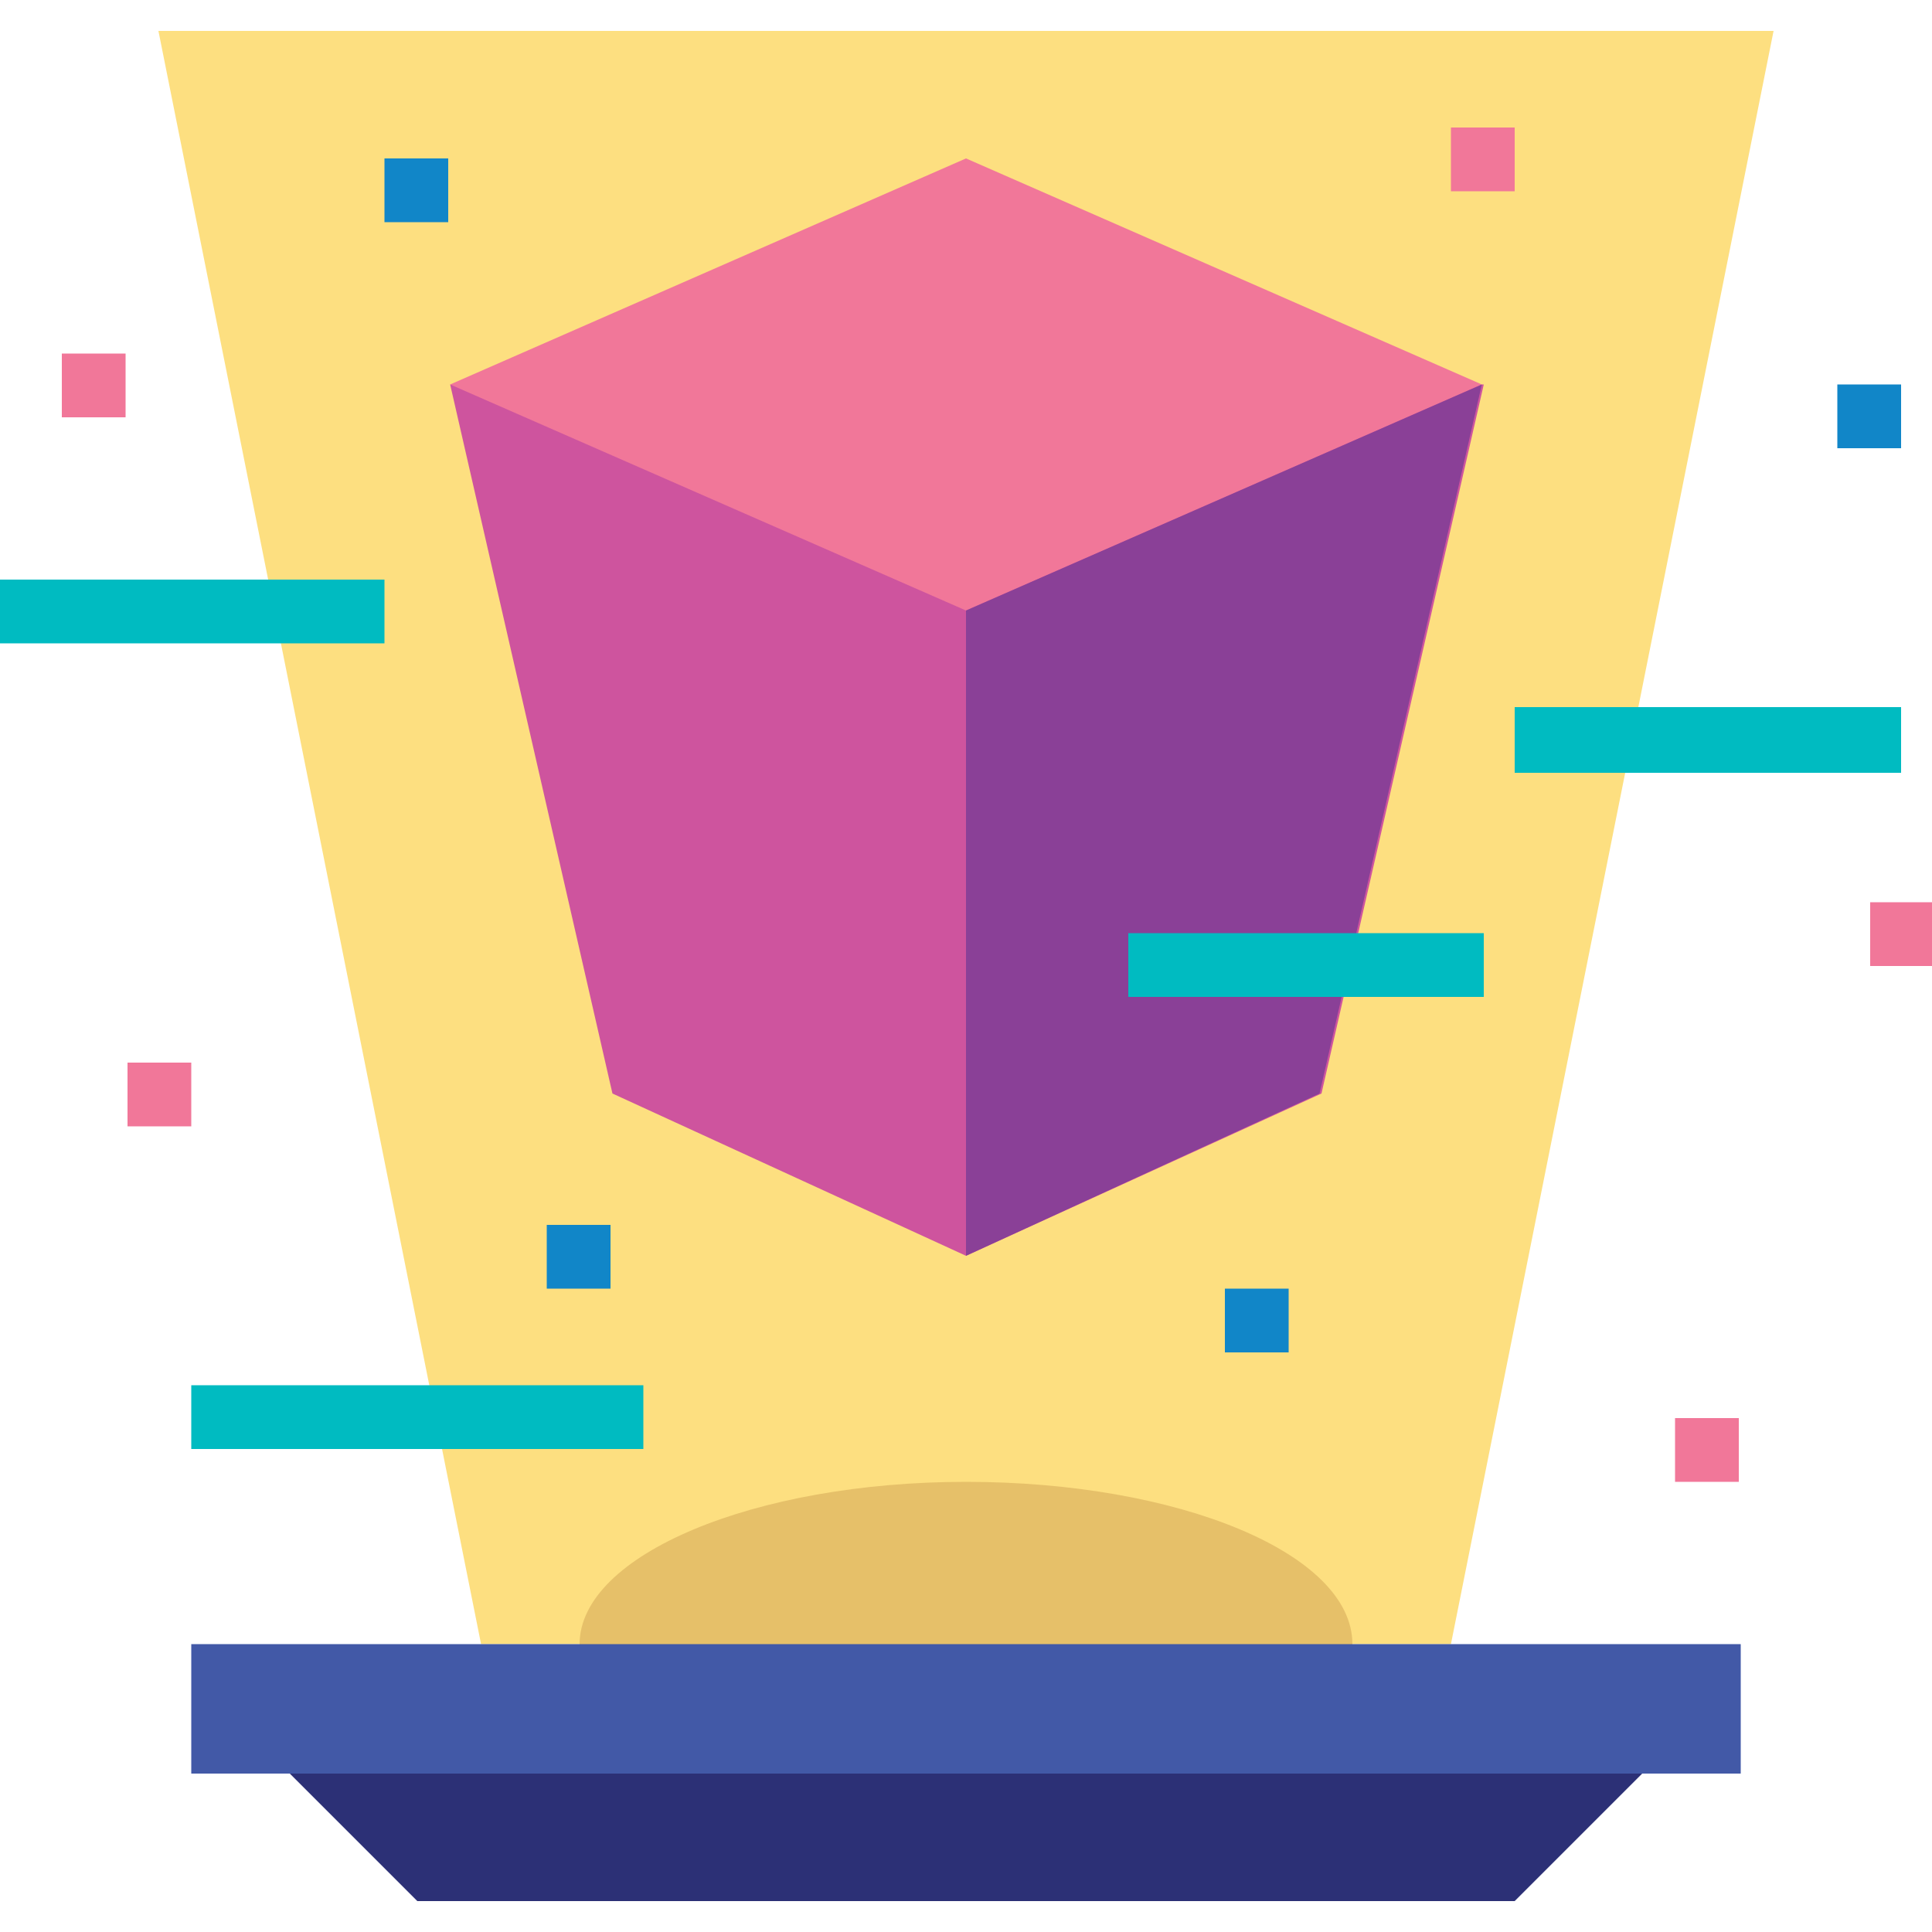
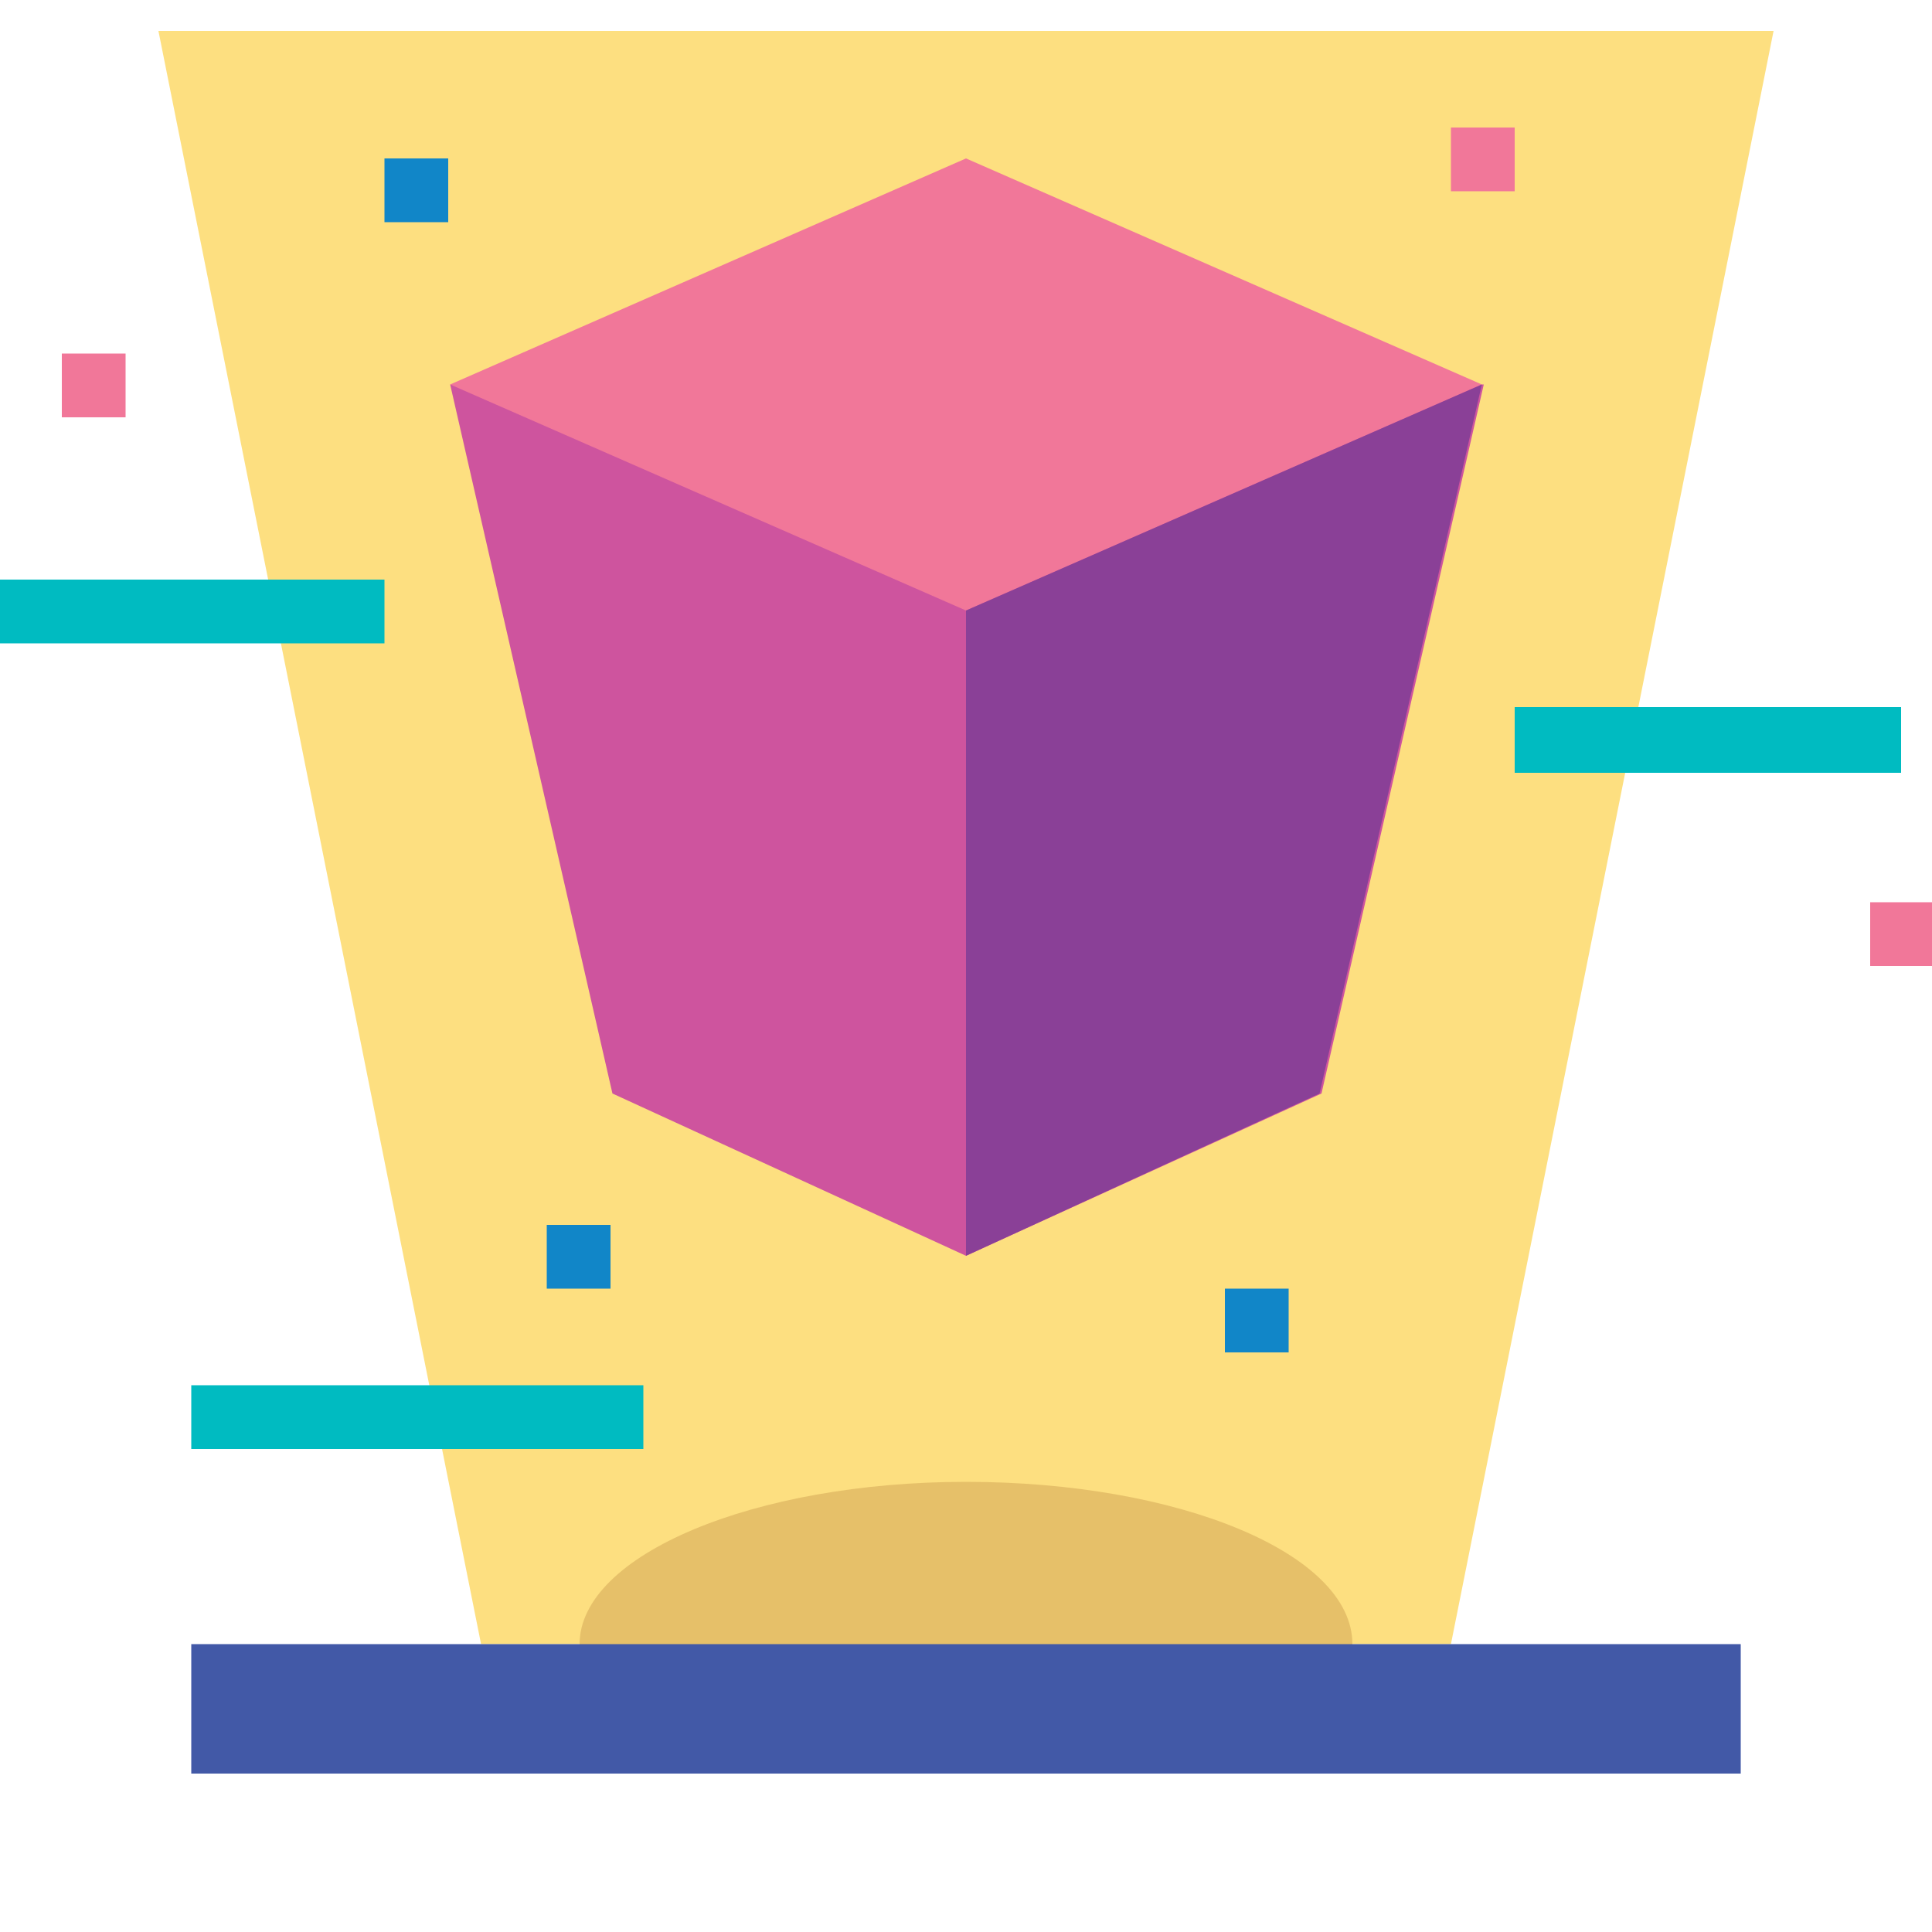
<svg xmlns="http://www.w3.org/2000/svg" version="1.1" id="Flat" x="0px" y="0px" width="100px" height="100px" viewBox="0 0 100 100" style="enable-background:new 0 0 100 100;" xml:space="preserve">
  <style type="text/css">
	.st0{fill:#FDDF80;}
	.st1{fill:#E6C069;}
	.st2{fill:#2C3076;}
	.st3{fill:#CE549E;}
	.st4{fill:#4259A7;}
	.st5{fill:#F17799;}
	.st6{fill:#8A4097;}
	.st7{fill:#00BBC1;}
	.st8{fill:#1186C8;}
</style>
  <path class="st0" d="M91.8,1.6L75.1,85.1H24.9L8.2,1.6H91.8z" />
  <path class="st1" d="M70,88.4H30v-3.3c0-4.6,9-8.4,20-8.4s20,3.7,20,8.4V88.4z" />
-   <path class="st2" d="M85.1,88.4H14.9v3.3l6.7,6.7h56.8l6.7-6.7V88.4z" />
  <path class="st3" d="M23.3,19.9l8.4,36.7L50,65l18.4-8.4l8.4-36.7L23.3,19.9z" />
  <path class="st4" d="M9.9,85.1h80.2v6.7H9.9V85.1z" />
  <path class="st5" d="M76.7,19.9L50,31.6L23.3,19.9L50,8.2L76.7,19.9z" />
  <path class="st6" d="M50,65V31.6l26.7-11.7l-8.4,36.7L50,65z" />
  <path class="st7" d="M9.9,71.7h23.4v3.3H9.9V71.7z" />
  <path class="st7" d="M-0.1,30h20v3.3h-20V30z" />
  <path class="st7" d="M78.4,36.6h20V40h-20V36.6z" />
  <path class="st8" d="M63.4,66.7h3.3V70h-3.3V66.7z" />
-   <path class="st8" d="M95.1,19.9h3.3v3.3h-3.3V19.9z" />
  <path class="st8" d="M28.3,63.4h3.3v3.3h-3.3V63.4z" />
  <g>
-     <path class="st5" d="M86.7,73.4h3.3v3.3h-3.3V73.4z" />
    <path class="st5" d="M96.8,46.7h3.3V50h-3.3V46.7z" />
    <path class="st5" d="M75.1,6.6h3.3v3.3h-3.3V6.6z" />
-     <path class="st5" d="M6.6,55h3.3v3.3H6.6V55z" />
  </g>
  <path class="st8" d="M19.9,8.2h3.3v3.3h-3.3V8.2z" />
-   <path class="st7" d="M58.4,48.3h18.4v3.3H58.4V48.3z" />
  <path class="st5" d="M3.2,18.3h3.3v3.3H3.2V18.3z" />
</svg>